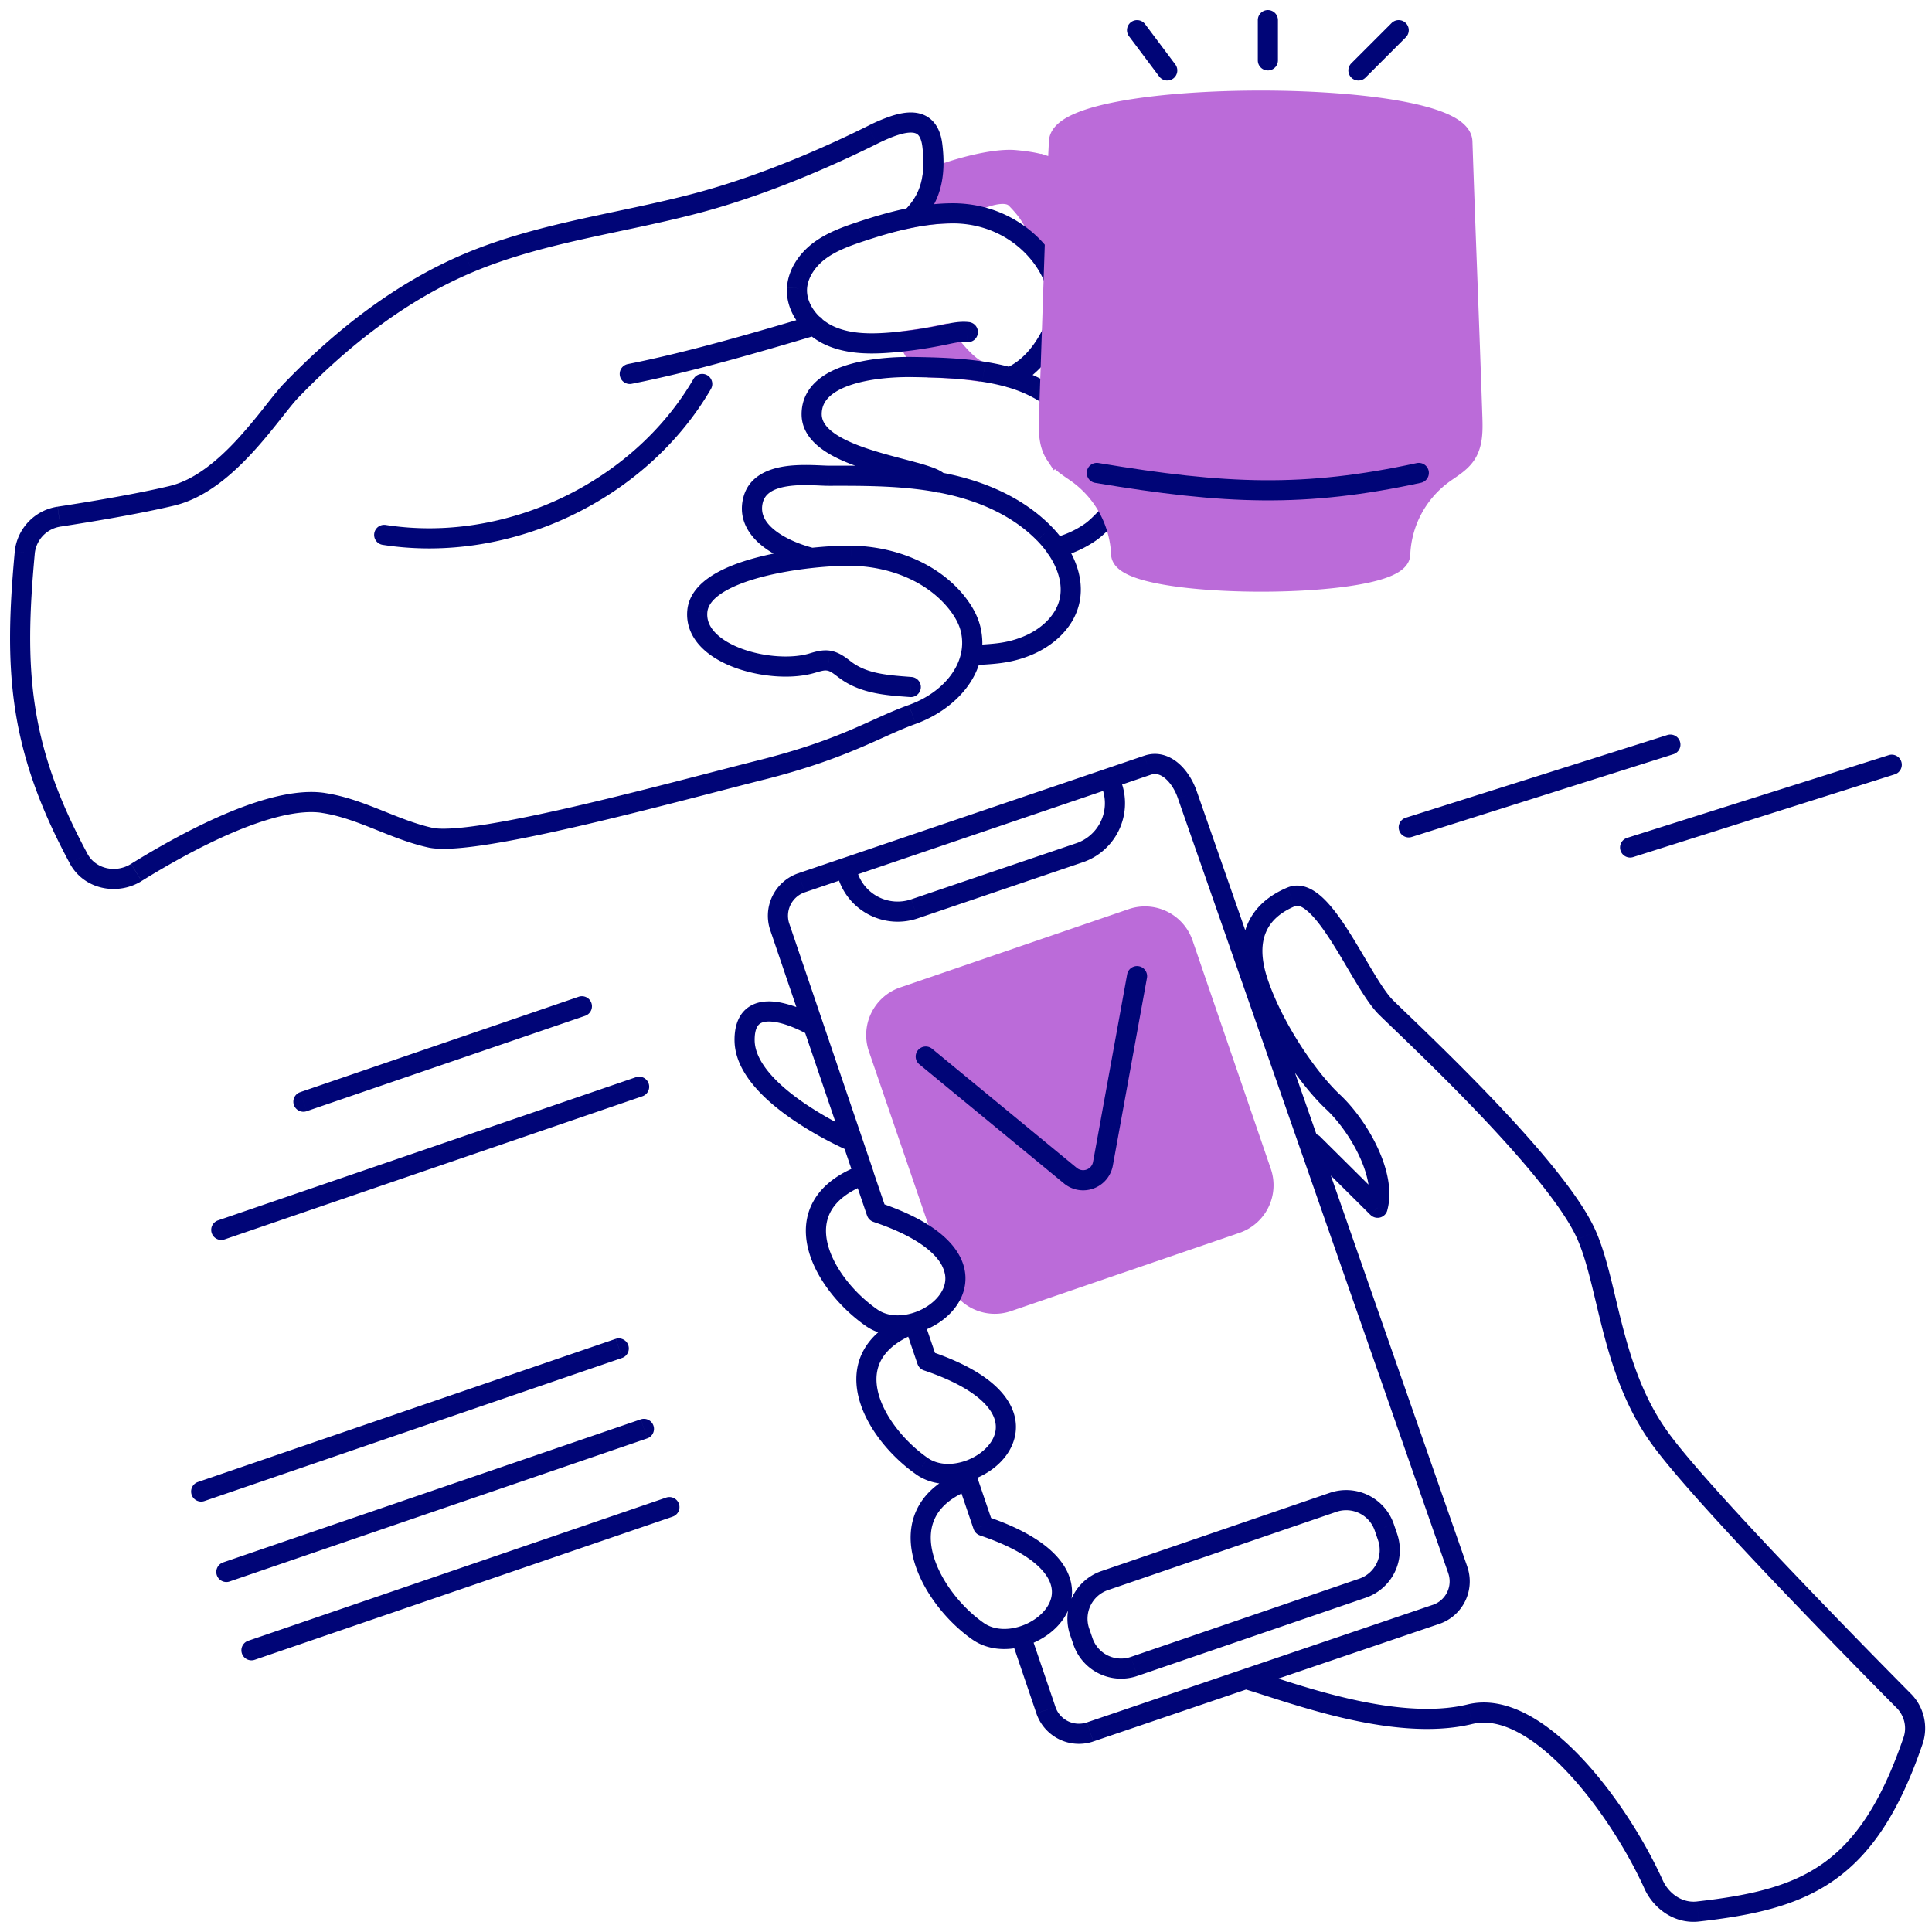
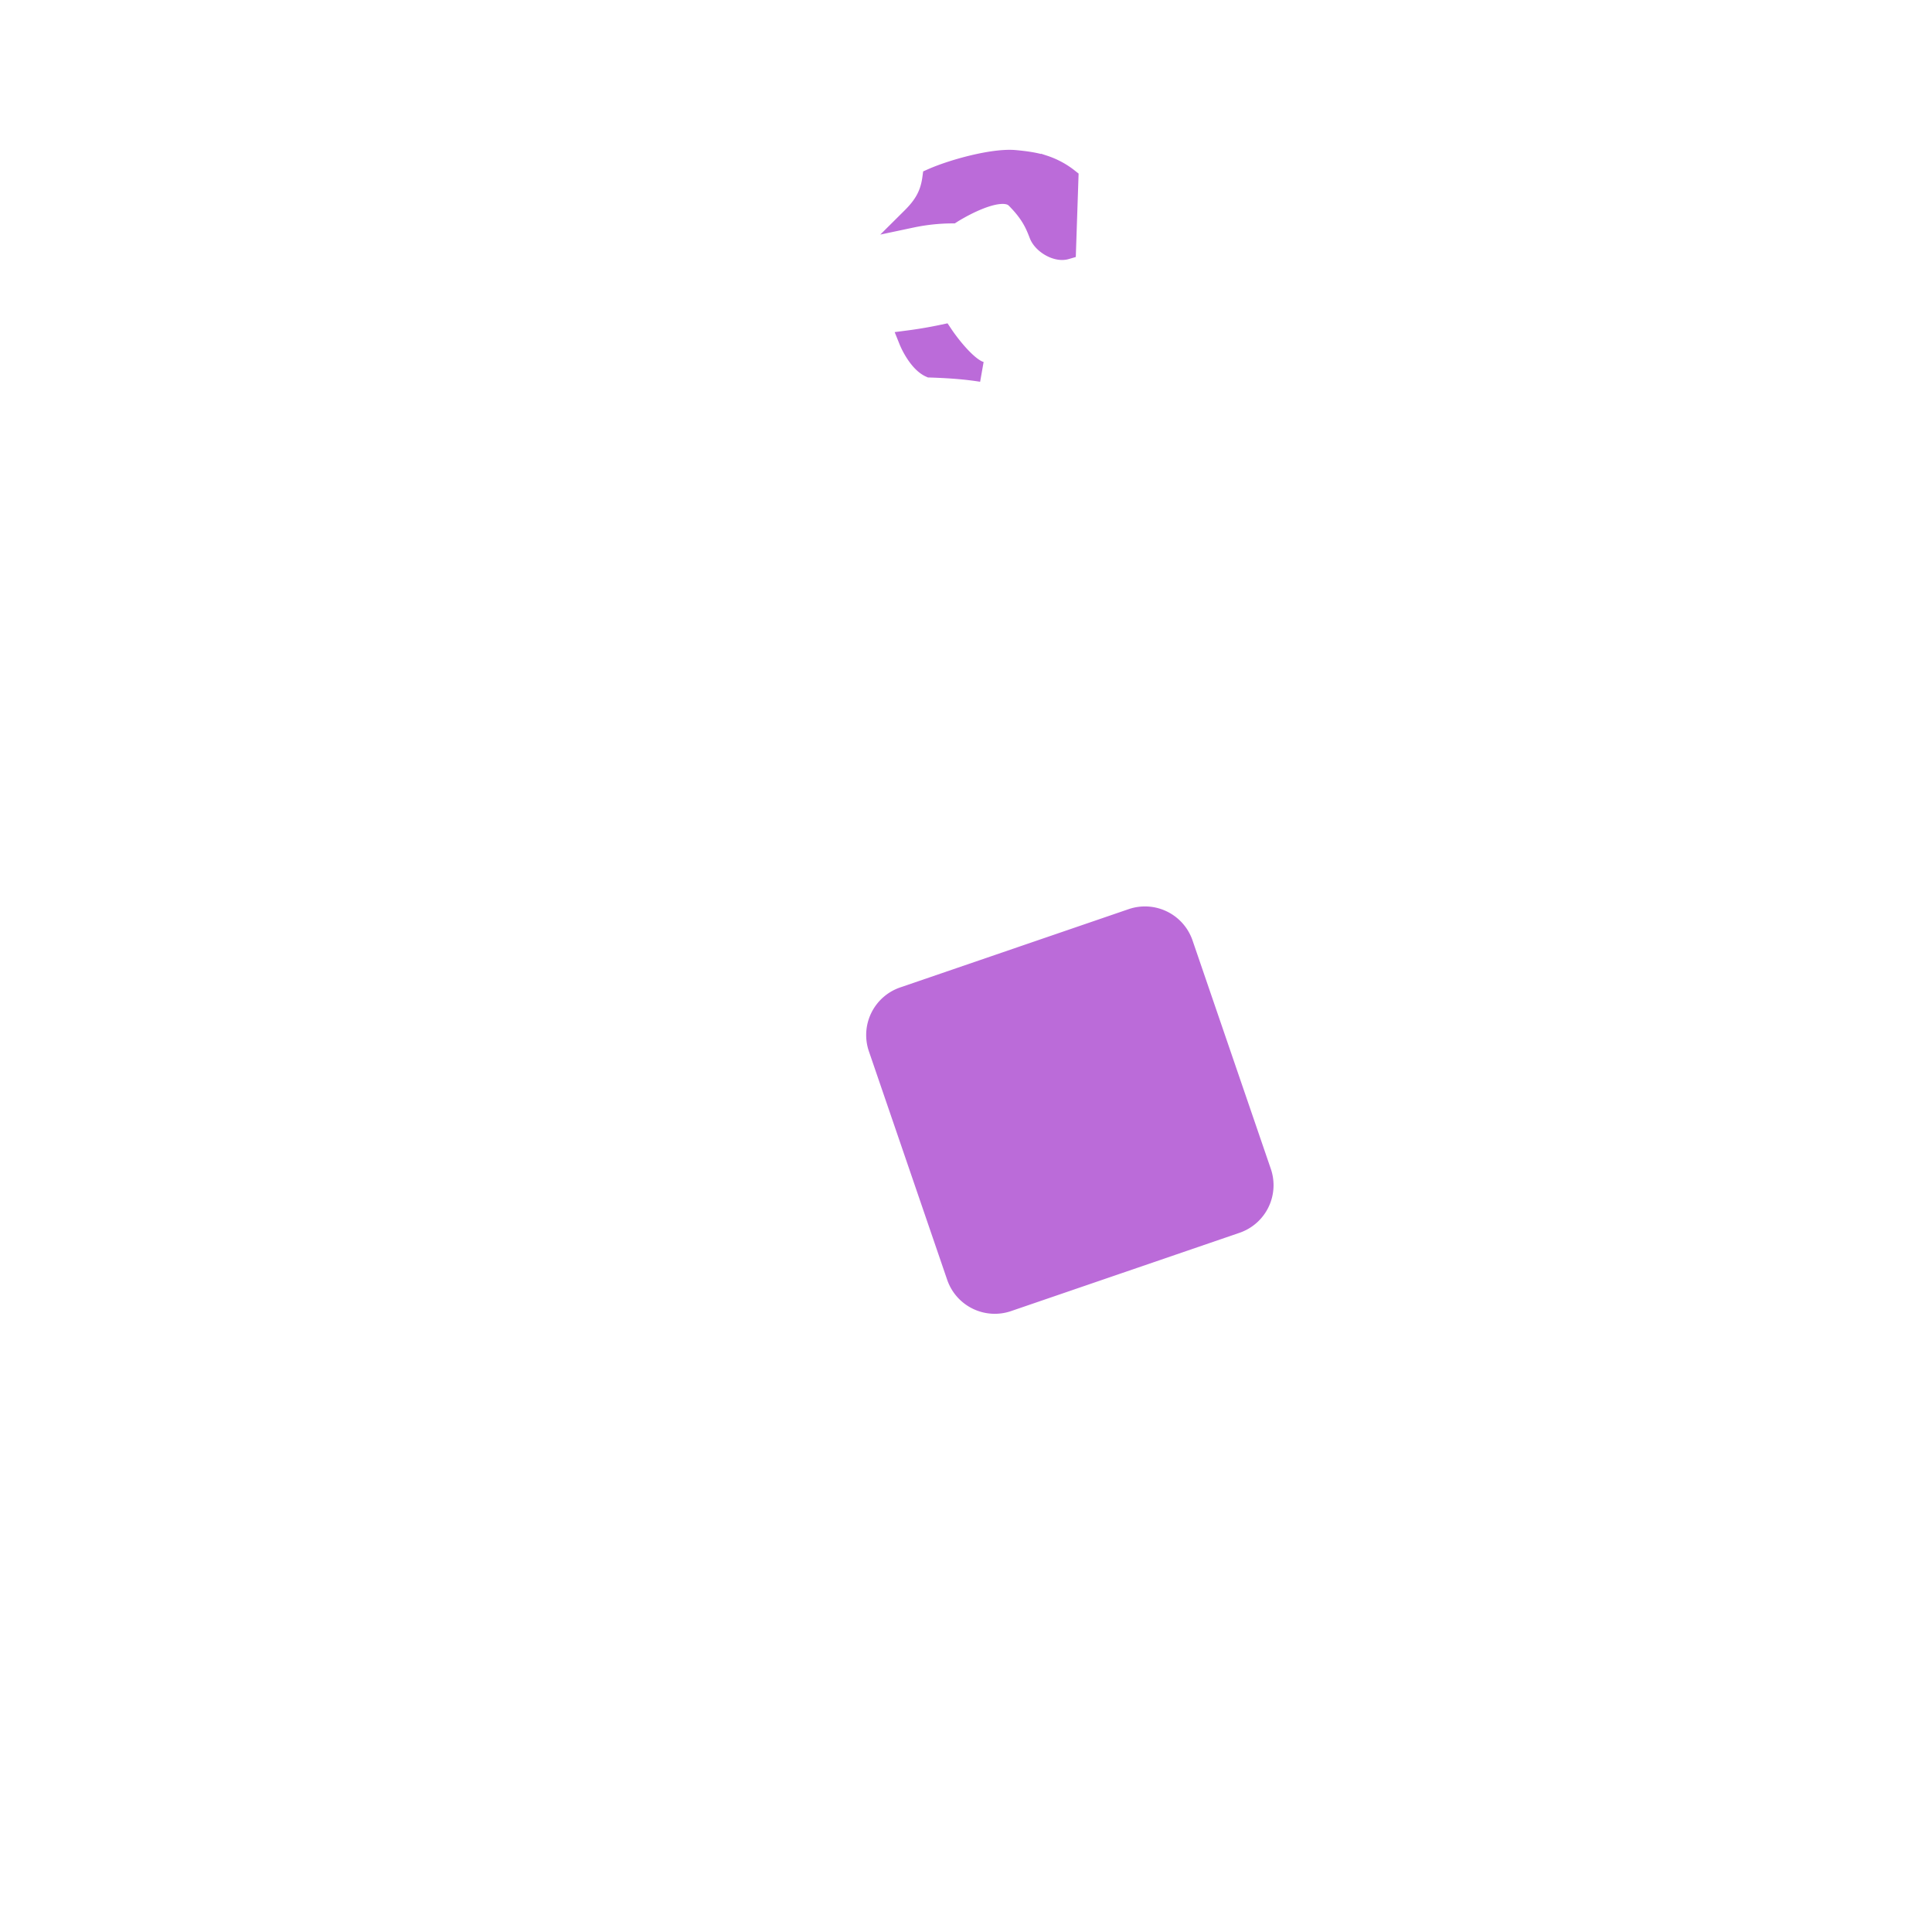
<svg xmlns="http://www.w3.org/2000/svg" width="96" height="96" fill="none">
  <path d="M43.648 52.078a2 2 0 011.244-2.54l11.352-3.89a2 2 0 012.54 1.244l3.89 11.352a2 2 0 01-1.244 2.54l-11.352 3.89a2 2 0 01-2.54-1.244l-3.89-11.352zm3.207-35.453c-.56.118-1.126.216-1.695.29.143.356.555 1.122 1.061 1.344.857.027 1.723.083 2.56.217-.632-.122-1.547-1.285-1.926-1.851zM51.87 8.21c.44.144.855.365 1.217.651l-.119 3.531c-.465.136-1.15-.277-1.328-.727-.177-.45-.377-1.017-1.168-1.806-.791-.789-3.176.742-3.176.742a9.933 9.933 0 00-2 .215c.602-.598.923-1.139 1.033-1.955 1-.442 3.026-1.006 4.113-.904.48.045.966.106 1.427.254z" fill="#BB6BD9" />
  <path d="M43.648 52.078a2 2 0 011.244-2.54l11.352-3.89a2 2 0 012.54 1.244l3.89 11.352a2 2 0 01-1.244 2.54l-11.352 3.89a2 2 0 01-2.54-1.244l-3.89-11.352zm3.207-35.453c-.56.118-1.126.216-1.695.29.143.356.555 1.122 1.061 1.344.857.027 1.723.083 2.56.217-.632-.122-1.547-1.285-1.926-1.851zM51.87 8.21c.44.144.855.365 1.217.651l-.119 3.531c-.465.136-1.15-.277-1.328-.727-.177-.45-.377-1.017-1.168-1.806-.791-.789-3.176.742-3.176.742a9.933 9.933 0 00-2 .215c.602-.598.923-1.139 1.033-1.955 1-.442 3.026-1.006 4.113-.904.48.045.966.106 1.427.254z" stroke="#BB6BD9" stroke-miterlimit="10" />
-   <path d="M57.6 3.8a.5.5 0 00.8-.6l-.8.6zm-.7-2.6a.5.5 0 00-.8.6l.8-.6zM62.5 3a.5.5 0 001 0h-1zm1-2a.5.5 0 00-1 0h1zm3.646 2.146a.5.5 0 00.708.708l-.708-.708zm2.708-1.292a.5.5 0 00-.708-.708l.708.708zM31.92 54.473a.5.5 0 00-.325-.946l.325.946zm-21.082 6.165a.5.5 0 10.324.946l-.324-.946zm72.313-23.161a.5.5 0 00-.302-.954l.302.954zm-13.302 3.157a.5.5 0 10.302.954l-.302-.954zm24.302-2.157a.5.5 0 00-.302-.954l.302.954zm-13.302 3.157a.5.5 0 10.302.954l-.302-.954zM30.92 67.473a.5.5 0 00-.323-.946l.324.946zM9.839 73.638a.5.5 0 10.324.946l-.324-.946zm1.242 4a.5.5 0 00.324.946l-.324-.946zm21.082-6.165a.5.5 0 00-.324-.946l.324.946zM12.338 81.527a.5.5 0 10.324.946l-.324-.946zm21.082-6.165a.5.5 0 10-.324-.946l.324.946zM14.919 54.268a.5.5 0 10.324.946l-.324-.946zm14.162-3.795a.5.5 0 00-.324-.946l.324.946zM8.545 24.634l-.116-.486.116.486zm5.94-5.247l.358.349v-.001l-.359-.348zm8.807-6.323l-.194-.46.194.46zm11.584-3.037l.132.483-.132-.483zm10.068.434a.5.5 0 00.705.71l-.705-.71zm7.433 10.027a.5.5 0 00.664-.747l-.664.747zM47.296 10.6l-.003-.5h-.001l.004.5zm-4.542.913l-.157-.475.157.475zm-2.032.945l-.298-.401-.002.001.3.4zm-1.119 1.867l-.499-.03v.001l.5.029zm4.702 2.692l-.04-.498h-.002l.042.498zm2.658-.392l-.103-.49.103.49zm1.068.373a.5.5 0 10.118-.993l-.118.993zm1.824 1.387a.5.5 0 10.663.749l-.663-.75zm-4.624 16.252a.5.5 0 00.074-.997l-.074.997zM42.01 33.29l-.301.4h.001l.3-.4zm-.827-.462l-.086.492h.003l.083-.492zm-.852.13l.14.48-.14-.48zm1.97-5.344l-.007.5.008-.5zm5.225 2.312l.39-.312-.001-.002-.389.314zm.72 1.412l-.49.1v.003l.49-.103zM45.33 35.5l-.168-.47.168.47zm-23.94 6.123l-.107.488h.001l.106-.488zm-5.331-1.727l.073-.495-.073.495zm29.237-21.659l-.007.5.007-.5zm.98 6.06a.5.5 0 10.747-.664l-.748.665zm-6.069 3.91a.5.5 0 00.246-.969l-.246.97zm.979-4.567v.5-.5zm10.708 2.877l-.358.349.358-.35zm1.226 3.438l.483.128-.483-.128zm-2.123 2.152l-.185-.464.185.464zm-2.787-.041a.5.5 0 00.07.997l-.07-.997zm7.753-6.674a.5.5 0 10-.7-.713l.7.713zm-1.745 1.022l.293.406-.293-.406zm-1.886.315a.5.5 0 00.233.972l-.233-.972zm-21.117-8.642a.5.5 0 10.195.98l-.195-.98zm9.38-1.438a.5.5 0 10-.285-.958l.285.958zm-21.427 9.435a.5.5 0 00-.155.988l.155-.988zM35.32 19.34a.5.5 0 10-.864-.503l.864.503zm9.947-2.425l.065.495-.065-.495zm1.061 1.344l-.016.5.016-.5zm2.56.217l.08-.494-.08.494zM6.776 43.352l-.263-.425.263.425zm-2.868-.689l-.44.237.44-.237zM2.935 25.67l.076.494-.076-.494zm-1.704 1.79l-.498-.047.498.046zm52.417 53.618l.473-.162-.473.162zm1.244-2.54l-.162-.474.162.473zm11.352-3.89l.162.473-.162-.473zm2.54 1.244l.474-.162-.473.162zm.166.482l-.473.162.473-.162zm-1.244 2.54l.162.473-.162-.473zm-11.353 3.89l-.162-.474.162.473zm-2.54-1.245l-.473.162.473-.162zM65.59 56.47a.5.5 0 00-.704.709l.704-.71zm2.861 3.542l-.352.355a.5.5 0 00.834-.221l-.482-.134zm10.392 1.372l-.458.2v.001l.458-.2zm3.632 10.07l-.405.293.405-.293zm-42.31-20.04a.5.5 0 00.51-.86l-.51.86zm2.01 5.77a.5.5 0 10.394-.92l-.395.92zm3.255 8.563l.474-.16a.5.5 0 00-.65-.307l.176.468zm.39 7.112l.286-.41-.285.41zm.246-5.24l-.473.161a.5.5 0 00.314.313l.16-.474zm2.012 5.919l.473-.16a.5.5 0 00-.65-.308l.177.468zm.53 7.521l.285-.41-.286.41zm.245-5.239l-.473.161a.5.5 0 00.314.313l.16-.474zm-5.93-17.453l.473-.161a.5.5 0 00-.65-.307l.176.468zm.39 7.111l.285-.41-.285.41zm.245-5.24l-.473.162a.5.5 0 00.314.313l.16-.474zM39.83 43.866l-.16-.474.16.474zm17.189-5.841l-.16-.474.16.474zM59 39.5l-.473.16v.005L59 39.5zm13.44 38.519l.473-.161v-.004l-.473.165zm-1.083 2.197l.161.474-.16-.474zM54.17 86.058l-.161-.474.16.474zm-2.198-1.083l-.473.16.473-.16zM38.748 46.062l.473-.16-.473.16zm16.516-6.984l.473-.161-.473.16zm-13.121 4.458l-.474.161.474-.16zm3.296 1.625l-.16-.474.16.474zm8.2-2.787l.162.473-.161-.473zm19.404 42.804l.119.486-.119-.486zm11.32 9.804l-.056-.497.056.497zm-2.199-1.348l-.456.206.456-.206zm12.426-9.13l.355-.353-.355.352zm.471 1.986l.473.162-.473-.162zM46.318 52.114a.5.5 0 00-.636.772l.636-.772zm6.867 6.303l-.318.386.318-.386zm1.62-.593l.492.09-.492-.09zm2.187-9.235a.5.5 0 00-.984-.178l.984.178zM58.4 3.2l-1.5-2-.8.6 1.5 2 .8-.6zm5.1-.2V1h-1v2h1zm4.354.854l2-2-.708-.708-2 2 .708.708zm-56.45 74.73l20.758-7.111-.324-.946-20.758 7.11.324.947zm1.258 3.889l20.758-7.11-.324-.947-20.758 7.111.324.946zm2.58-27.26l13.84-4.74-.325-.946-13.838 4.74.324.947zM3.013 26.165c1.53-.235 3.902-.628 5.648-1.044l-.231-.972c-1.704.405-4.04.793-5.57 1.028l.152.988zM8.66 25.12c1.537-.365 2.858-1.517 3.886-2.633.52-.564.981-1.139 1.37-1.628.398-.503.7-.89.927-1.123l-.717-.697c-.273.28-.617.723-.994 1.198a27.728 27.728 0 01-1.322 1.573c-1 1.086-2.15 2.045-3.381 2.338l.231.973zm6.184-5.385c2.495-2.584 5.366-4.828 8.642-6.21l-.389-.922c-3.437 1.45-6.416 3.79-8.972 6.437l.719.695zm8.642-6.21c1.798-.758 3.694-1.246 5.64-1.678 1.932-.43 3.937-.807 5.882-1.337l-.263-.965c-1.914.522-3.86.887-5.836 1.325-1.96.436-3.928.94-5.811 1.733l.388.922zm11.522-3.015c3.589-.98 6.975-2.566 8.567-3.36l-.446-.895c-1.572.784-4.89 2.337-8.384 3.29l.263.965zm8.567-3.36c.384-.191.73-.341 1.036-.439.309-.099.545-.134.717-.121.158.011.245.06.306.129.072.08.159.245.199.574l.992-.12c-.053-.446-.188-.833-.445-1.12-.267-.3-.616-.434-.98-.46-.352-.026-.726.048-1.094.166a8.52 8.52 0 00-1.177.496l.446.895zm2.258.143c.174 1.442-.094 2.377-.889 3.168l.705.71c1.073-1.068 1.377-2.343 1.176-3.998l-.992.12zm1.459 2.807c-1.632.013-3.215.447-4.695.938l.315.95c1.457-.484 2.918-.876 4.388-.888l-.008-1zm-4.696.939c-.71.236-1.5.519-2.172 1.018l.596.803c.53-.394 1.18-.635 1.892-.873l-.316-.948zm-2.174 1.02c-.676.506-1.261 1.299-1.318 2.235l.998.06c.034-.552.395-1.102.92-1.496l-.6-.8zm-1.318 2.237c-.073 1.297.895 2.389 1.96 2.856l.402-.916c-.818-.359-1.406-1.134-1.364-1.883l-.998-.057zm1.96 2.856c1.064.467 2.246.45 3.283.364l-.084-.997c-1.011.085-1.977.077-2.797-.283l-.402.916zm6.002-.038c.399-.084.686-.149.965-.116l.118-.993c-.478-.056-.948.059-1.29.13l.206.979zm3.452 2.02c-.037.032-.067.047-.052.039l.042-.023a4.113 4.113 0 00.843-.553c.502-.424 1.087-1.111 1.56-2.233l-.922-.388c-.412.977-.902 1.535-1.283 1.857a3.165 3.165 0 01-.488.34c-.065.036-.119.063-.167.088l-.076.04c-.016.01-.069.039-.12.084l.663.749zm2.392-2.77c.539-1.278.098-2.871-.9-4.092-1.014-1.24-2.663-2.185-4.717-2.172l.006 1c1.73-.011 3.1.78 3.937 1.805.855 1.046 1.098 2.25.753 3.071l.921.388zM45.305 33.64c-1.2-.09-2.205-.158-2.996-.75l-.599.8c1.069.8 2.4.864 3.52.947l.075-.997zm-2.994-.749c-.209-.157-.578-.478-1.045-.556l-.166.986c.166.028.307.14.608.369l.603-.799zm-1.043-.556c-.425-.073-.846.076-1.077.144l.28.96c.328-.096.484-.143.626-.118l.17-.986zm-1.077.144c-.866.252-2.225.17-3.345-.248-.554-.207-1.01-.481-1.309-.798-.29-.306-.424-.64-.389-1.016l-.996-.092c-.066.715.212 1.322.658 1.795.438.464 1.044.808 1.687 1.048 1.275.475 2.858.596 3.974.27l-.28-.96zm-5.043-2.062c.03-.321.258-.652.774-.979.51-.322 1.218-.586 2.016-.79 1.593-.408 3.411-.548 4.356-.534l.015-1c-1.021-.015-2.928.133-4.619.565-.843.216-1.666.511-2.303.915-.63.399-1.163.961-1.235 1.731l.996.092zm7.146-2.303c1.863.027 3.725.743 4.843 2.127l.778-.63c-1.35-1.67-3.527-2.467-5.606-2.497l-.015 1zm4.841 2.124c.308.385.536.788.621 1.2l.98-.2c-.13-.627-.46-1.174-.82-1.624l-.78.624zm.622 1.203c.324 1.534-.881 2.975-2.595 3.587l.336.942c1.93-.69 3.712-2.487 3.237-4.735l-.978.206zM45.16 35.03c-1.947.698-3.284 1.693-7.468 2.747l.244.97c4.205-1.06 5.856-2.165 7.562-2.776l-.338-.941zm-7.468 2.747c-2.11.53-5.652 1.486-8.954 2.253-1.65.383-3.228.716-4.526.924-.649.104-1.22.175-1.692.206-.481.032-.82.02-1.024-.025l-.212.978c.345.074.799.078 1.302.045.514-.034 1.119-.11 1.785-.217 1.331-.213 2.935-.552 4.593-.937 3.313-.77 6.887-1.733 8.972-2.258l-.244-.97zm-16.195 3.359c-.864-.19-1.69-.534-2.577-.888-.87-.346-1.796-.7-2.788-.846l-.146.99c.863.127 1.69.438 2.564.785.858.342 1.77.724 2.733.935l.214-.976zM16.132 39.4c-1.446-.212-3.277.332-4.98 1.06-1.728.739-3.425 1.712-4.64 2.465l.526.85c1.196-.74 2.844-1.685 4.507-2.396 1.687-.72 3.293-1.158 4.442-.99l.145-.989zM4.347 42.426c-1.48-2.748-2.26-5.047-2.61-7.36-.352-2.32-.275-4.678-.009-7.56l-.995-.093c-.269 2.908-.355 5.363.014 7.803.37 2.447 1.196 4.855 2.72 7.684l.88-.474zm40.957-24.689c-.452-.006-1.75.006-2.949.325-.598.16-1.215.406-1.69.8-.492.406-.834.974-.834 1.72h1c0-.4.169-.7.471-.95.318-.263.778-.462 1.31-.604 1.063-.283 2.249-.297 2.678-.29l.014-1zm-5.473 2.845c0 .813.512 1.399 1.118 1.81.606.413 1.394.715 2.156.954.76.238 1.56.432 2.16.597.308.085.562.161.754.235.217.083.268.131.257.12l.748-.665c-.168-.189-.433-.307-.647-.39a9.59 9.59 0 00-.847-.264c-.644-.178-1.386-.356-2.126-.588-.74-.231-1.413-.499-1.893-.825-.481-.328-.68-.65-.68-.984h-1zm.623 6.656c-.681-.173-1.433-.476-1.954-.892-.511-.409-.728-.853-.596-1.375l-.97-.245c-.264 1.044.258 1.855.942 2.401.675.539 1.578.89 2.332 1.08l.246-.969zm-2.55-2.267c.116-.462.553-.717 1.305-.819.749-.1 1.485-.012 1.978-.012v-1c-.33 0-1.28-.09-2.111.021-.827.112-1.863.461-2.142 1.565l.97.245zm3.284-.831c1.908-.005 3.776-.003 5.586.358l.196-.98c-1.925-.384-3.891-.383-5.784-.378l.002 1zm5.586.358c1.806.36 3.531 1.104 4.763 2.368l.716-.698c-1.418-1.454-3.354-2.266-5.283-2.65l-.196.98zm4.764 2.368c.84.86 1.359 1.979 1.1 2.961l.966.255c.391-1.482-.407-2.95-1.352-3.915l-.714.7zm1.1 2.96c-.214.804-.94 1.464-1.825 1.817l.37.929c1.066-.425 2.1-1.279 2.421-2.49l-.966-.256zm-1.826 1.817c-.88.353-1.523.347-2.601.423l.07.997c1.012-.071 1.842-.067 2.903-.492l-.372-.928zm4.451-6.964c-.181.178-.438.465-.665.704-.246.26-.479.487-.671.626l.585.81c.276-.198.565-.488.812-.748.265-.28.472-.514.64-.679l-.7-.713zm-1.336 1.33a4.614 4.614 0 01-1.594.72l.233.972a5.614 5.614 0 001.946-.881l-.585-.811zM31.41 19.067c3.013-.598 6.267-1.55 9.185-2.418l-.285-.958c-2.924.868-6.134 1.807-9.095 2.396l.195.98zm-12.397 8.005c6.328.99 13.092-2.216 16.307-7.732l-.864-.503c-3.006 5.158-9.365 8.173-15.288 7.247l-.155.988zm25.332-9.556c.33-.027.659-.063.987-.106l-.13-.991c-.313.04-.626.074-.939.1l.082.997zm.987-.106a22.86 22.86 0 001.733-.296l-.206-.979c-.549.116-1.102.211-1.657.284l.13.991zm1.012.35c-.351-.012-.7-.018-1.041-.023l-.014 1c.34.005.681.011 1.023.022l.032-1zm6.696 1.981c-1.199-1.066-2.549-1.516-4.072-1.76l-.158.988c1.42.227 2.562.626 3.566 1.52l.664-.748zm-4.072-1.76c-.869-.138-1.758-.194-2.624-.222l-.032 1c.847.026 1.69.081 2.498.21l.157-.987zM6.511 42.927c-.772.479-1.766.24-2.165-.5l-.88.474c.703 1.305 2.368 1.622 3.571.877l-.526-.85zm-3.653-17.75a2.51 2.51 0 00-2.126 2.238l.995.091a1.51 1.51 0 011.283-1.34l-.152-.989zm51.262 55.74a1.5 1.5 0 01.933-1.906l-.324-.946a2.5 2.5 0 00-1.555 3.176l.946-.324zm.933-1.906l11.352-3.889-.324-.946-11.352 3.89.324.945zm11.352-3.889a1.5 1.5 0 011.906.933l.946-.324a2.5 2.5 0 00-3.176-1.555l.324.946zm1.906.933l.165.482.946-.324-.165-.482-.946.324zm.165.482a1.5 1.5 0 01-.933 1.905l.324.946a2.5 2.5 0 001.555-3.175l-.946.324zm-.933 1.905l-11.353 3.89.325.945 11.352-3.889-.324-.946zm-11.353 3.89a1.5 1.5 0 01-1.905-.934l-.946.324a2.5 2.5 0 003.175 1.555l-.324-.946zm-1.905-.934l-.165-.481-.946.324.165.481.946-.324zm10.599-24.22l3.213 3.19.704-.71-3.213-3.189-.704.71zm4.047 2.968c.276-.996-.024-2.154-.495-3.154-.478-1.016-1.18-1.97-1.854-2.6l-.683.73c.575.538 1.204 1.388 1.632 2.296.436.925.617 1.811.437 2.461l.963.267zm-2.349-5.754c-1.187-1.112-2.841-3.522-3.587-5.718l-.947.322c.799 2.351 2.543 4.902 3.85 6.126l.684-.73zm-3.587-5.718c-.36-1.06-.323-1.825-.08-2.376.24-.55.724-.972 1.433-1.27l-.389-.922c-.867.365-1.587.94-1.96 1.79-.373.85-.364 1.886.049 3.1l.947-.322zm1.353-3.646c.106-.045.306-.047.69.307.365.338.757.88 1.166 1.525.41.646.796 1.33 1.187 1.975.374.618.76 1.214 1.129 1.58l.702-.712c-.267-.264-.592-.752-.976-1.386-.367-.605-.784-1.34-1.198-1.993-.414-.653-.864-1.29-1.332-1.723-.45-.417-1.075-.782-1.756-.495l.388.922zm4.171 5.386c.652.644 2.755 2.608 4.897 4.852 1.069 1.12 2.139 2.3 3.031 3.408.9 1.116 1.593 2.126 1.936 2.91l.916-.4c-.398-.912-1.163-2.008-2.073-3.138-.917-1.137-2.008-2.34-3.087-3.47-2.154-2.256-4.295-4.258-4.917-4.873l-.703.711zm9.864 11.171c.257.586.46 1.284.661 2.077.194.766.398 1.677.629 2.56.472 1.803 1.124 3.767 2.395 5.525l.81-.586c-1.16-1.606-1.776-3.427-2.238-5.193-.236-.902-.416-1.721-.626-2.551-.204-.804-.424-1.569-.715-2.233l-.916.401zm3.685 10.162c1.03 1.426 3.45 4.073 5.903 6.66a436.638 436.638 0 006.263 6.449l.71-.704a436.244 436.244 0 01-6.248-6.434c-2.466-2.6-4.835-5.196-5.818-6.557l-.81.586zm-41.65-20.763l.255-.43v-.001h-.001l-.003-.002a1.736 1.736 0 00-.043-.025 7.743 7.743 0 00-.535-.272 5.904 5.904 0 00-1.293-.436c-.467-.09-1.05-.115-1.531.178-.523.318-.773.908-.768 1.695l1-.005c-.003-.583.171-.765.287-.836.159-.096.432-.126.822-.05.372.072.76.223 1.065.363a6.686 6.686 0 01.46.234l.025.013.005.004h.001l.255-.43zm-3.919.707c.005.85.422 1.616.963 2.261.545.65 1.256 1.223 1.946 1.694a17.983 17.983 0 002.759 1.535l.004.002h.001l.197-.459.198-.46h-.003l-.01-.005a16.978 16.978 0 01-2.582-1.439c-.65-.445-1.28-.959-1.744-1.51-.467-.557-.726-1.104-.729-1.624l-1 .005zm8.753 13.589c-1.121.422-1.883 1.02-2.307 1.756-.427.741-.475 1.556-.295 2.335.353 1.528 1.599 3.005 2.883 3.898l.571-.82c-1.156-.805-2.2-2.094-2.48-3.303-.136-.59-.087-1.135.187-1.61.277-.48.82-.953 1.794-1.32l-.353-.936zm.281 7.99c.768.533 1.733.567 2.564.327.831-.24 1.618-.774 2.05-1.506.45-.764.49-1.71-.153-2.62-.614-.872-1.823-1.67-3.77-2.326l-.319.948c1.865.628 2.837 1.337 3.272 1.954.408.578.367 1.099.109 1.536-.278.47-.83.87-1.465 1.053-.635.183-1.265.126-1.717-.188l-.57.821zm1.005-5.811l-.636-1.872-.947.321.636 1.872.947-.321zm1.361 5.611c-1.131.426-1.887 1.057-2.295 1.84-.407.78-.432 1.64-.236 2.46.386 1.617 1.656 3.198 2.952 4.1l.571-.821c-1.144-.796-2.234-2.186-2.55-3.51-.156-.651-.118-1.254.15-1.767.266-.511.797-1.003 1.761-1.366l-.353-.936zm.421 8.4c.768.534 1.732.568 2.564.328.83-.24 1.618-.775 2.05-1.506.45-.764.49-1.71-.153-2.621-.614-.87-1.823-1.67-3.77-2.325l-.32.948c1.866.627 2.838 1.337 3.273 1.954.408.577.366 1.098.108 1.536-.277.47-.83.87-1.465 1.053-.634.183-1.264.126-1.716-.188l-.57.82zm1.005-5.81l-.776-2.283-.947.322.776 2.282.947-.322zm-6.581-17.761c-1.121.422-1.883 1.02-2.307 1.757-.427.74-.476 1.556-.296 2.335.354 1.527 1.6 3.004 2.884 3.898l.571-.822c-1.156-.803-2.2-2.092-2.48-3.302-.136-.589-.087-1.134.187-1.61.277-.48.82-.953 1.793-1.32l-.352-.936zm.281 7.99c.768.534 1.732.567 2.564.327.83-.239 1.618-.774 2.05-1.505.45-.764.49-1.711-.153-2.621-.614-.871-1.823-1.67-3.77-2.325l-.32.948c1.866.627 2.838 1.336 3.273 1.953.408.578.367 1.1.108 1.536-.277.47-.829.87-1.465 1.053-.634.183-1.264.127-1.716-.188l-.57.822zm1.005-5.811l-.636-1.872-.947.322.636 1.872.947-.322zm-.63-1.874L39.221 45.9l-.947.322 4.18 12.301.947-.322zm10.607 27.381a1.232 1.232 0 01-1.564-.77l-.946.322a2.232 2.232 0 002.831 1.395l-.321-.947zm17.959-7.404a1.232 1.232 0 01-.77 1.563l.321.947a2.232 2.232 0 001.395-2.832l-.946.322zM57.18 38.497c.241-.082.48-.024.728.19.26.222.486.584.619.974l.946-.322c-.175-.516-.487-1.046-.914-1.412-.438-.375-1.036-.602-1.7-.377l.32.947zm-17.51 4.894a2.232 2.232 0 00-1.396 2.832l.947-.322a1.232 1.232 0 01.77-1.563l-.322-.947zm14.981-4.563l.14.41.947-.321-.14-.41-.947.322zm.313-.634l-13.121 4.46.321.946 13.122-4.459-.322-.947zM41.53 43.288l.14.41.946-.322-.139-.41-.947.322zm4.07 2.346l8.2-2.787-.321-.947-8.2 2.787.321.947zm-3.93-1.937a3.098 3.098 0 003.93 1.937l-.322-.947a2.098 2.098 0 01-2.662-1.311l-.947.321zm13.12-4.459a2.099 2.099 0 01-1.311 2.663l.322.946a3.098 3.098 0 001.936-3.93l-.946.322zm39.798 47.09c-1.122 3.282-2.415 5.144-4.018 6.274-1.612 1.137-3.607 1.584-6.263 1.883l.112.994c2.682-.303 4.895-.768 6.728-2.06 1.841-1.298 3.23-3.38 4.387-6.767l-.946-.324zm-32.82-2.418c.93.263 2.84.955 4.903 1.44 2.078.488 4.463.808 6.49.314l-.236-.972c-1.79.437-3.984.164-6.025-.316-2.056-.483-3.806-1.13-4.859-1.429l-.272.963zm11.394 1.754c.678-.166 1.431-.022 2.242.402.811.424 1.643 1.11 2.445 1.957 1.605 1.696 3.022 3.965 3.86 5.817l.91-.412c-.875-1.937-2.35-4.303-4.043-6.092-.847-.894-1.765-1.663-2.71-2.156-.944-.494-1.951-.73-2.941-.488l.237.972zm-1.966-5.921l-9.452 3.212.322.947 9.452-3.212-.322-.947zm-18.752 5.07l-1.24-3.648-.947.321 1.24 3.65.947-.322zm6.084-45.148l13.44 38.519.944-.33-13.44-38.519-.944.33zm3.216 43.29l-7.736 2.63.321.946 7.737-2.63-.322-.946zm-6.458-43.814l1.894-.644-.322-.947-1.894.644.322.947zm-13.443 3.512l-2.173.738.321.947 2.173-.738-.321-.947zm42.464 51.832c-.686.078-1.371-.358-1.687-1.057l-.912.412c.463 1.022 1.52 1.773 2.711 1.639l-.112-.994zm9.928-9.63c.39.394.527.963.353 1.473l.946.324a2.436 2.436 0 00-.589-2.5l-.71.703zM45.682 52.886l7.185 5.917.636-.772-7.185-5.917-.636.772zm9.615 5.028l1.695-9.325-.984-.178-1.695 9.324.984.179zm-2.43.89a1.5 1.5 0 002.43-.89l-.984-.18a.5.5 0 01-.81.297l-.636.772zm-41.705 2.78l20.758-7.111-.325-.946-20.757 7.111.324.946zm58.989-19.996l13-4.111-.302-.954-13 4.111.302.954zm11 1l13-4.111-.302-.954-13 4.111.302.954zM10.162 74.584l20.758-7.111-.325-.946-20.757 7.111.324.946z" fill="#000577" />
-   <path d="M52.443 22.58c-.346-.525-.337-1.2-.317-1.83l.394-11.722.1-1.987c.091-2.721 19.954-2.721 20.045 0 .165 4.903.33 8.806.494 13.709.02.63.029 1.305-.317 1.83-.284.433-.765.69-1.18.998a5.223 5.223 0 00-2.086 3.957c0 1.82-13.803 1.82-13.867 0a5.223 5.223 0 00-2.085-3.957c-.416-.307-.897-.565-1.18-.999z" fill="#BB6BD9" stroke="#BB6BD9" stroke-miterlimit="10" />
-   <path d="M54.5 23.5c6.385 1.07 10.327 1.23 16 0" stroke="#000577" stroke-linecap="round" stroke-linejoin="round" />
</svg>